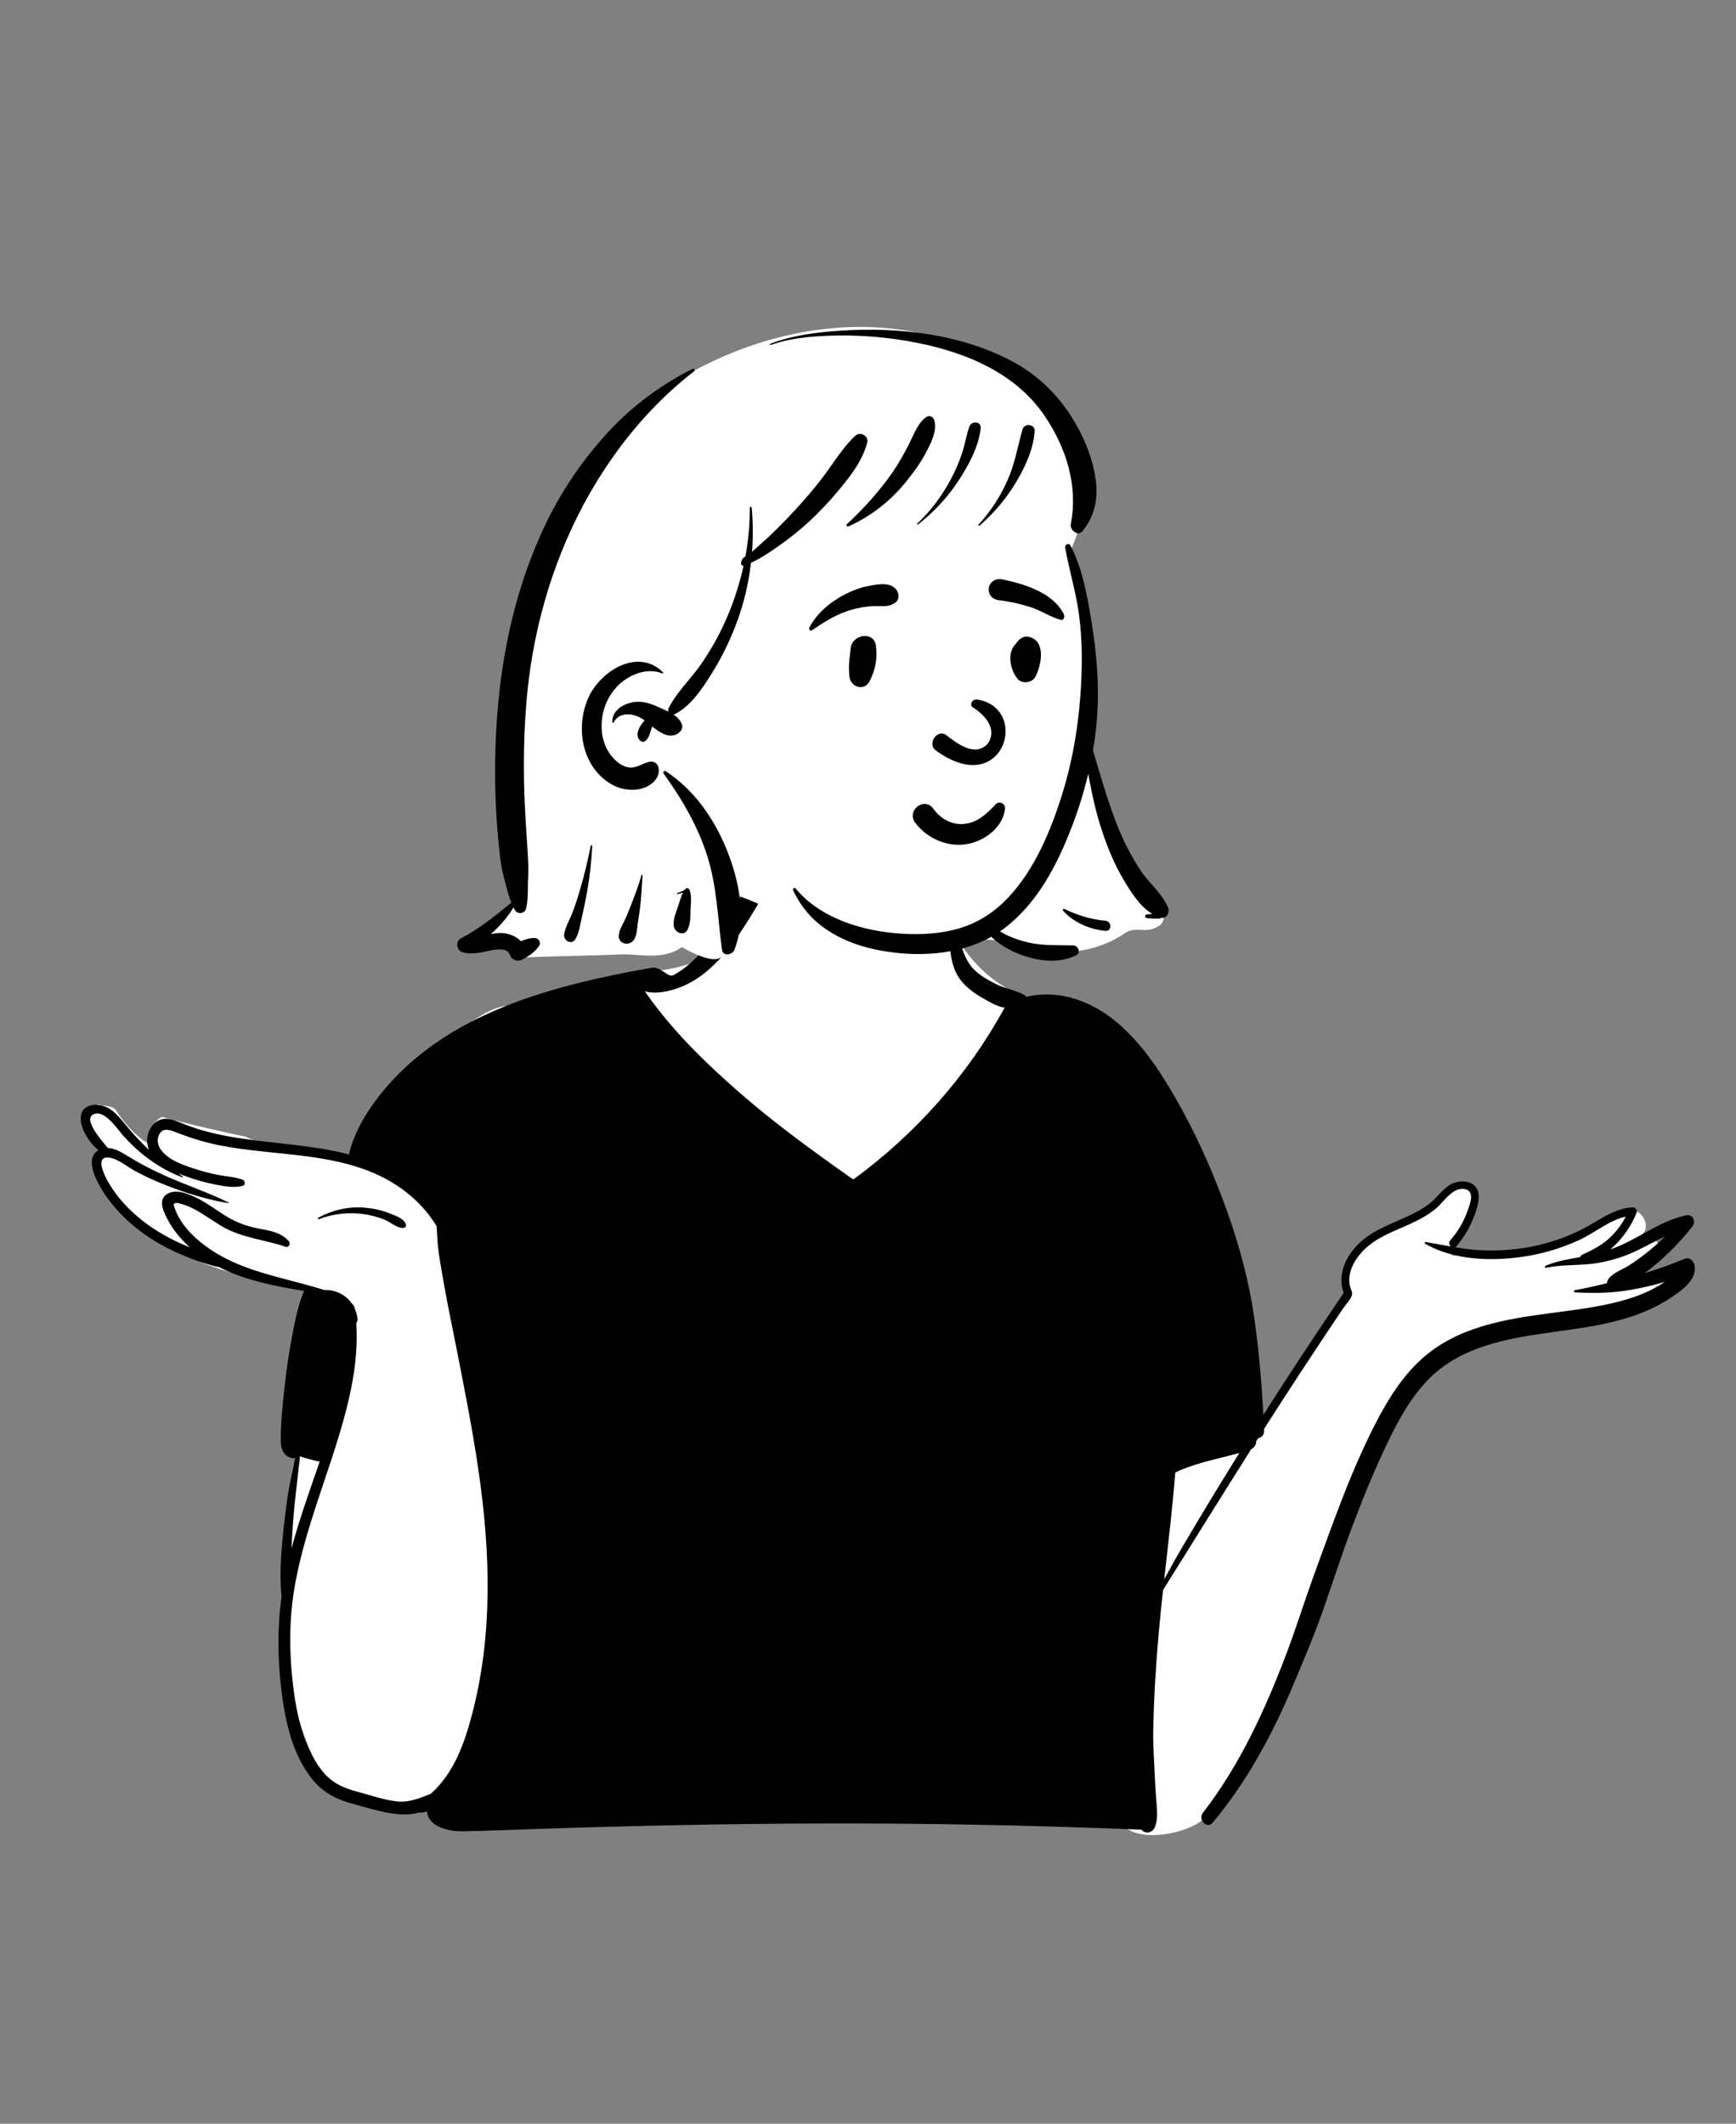
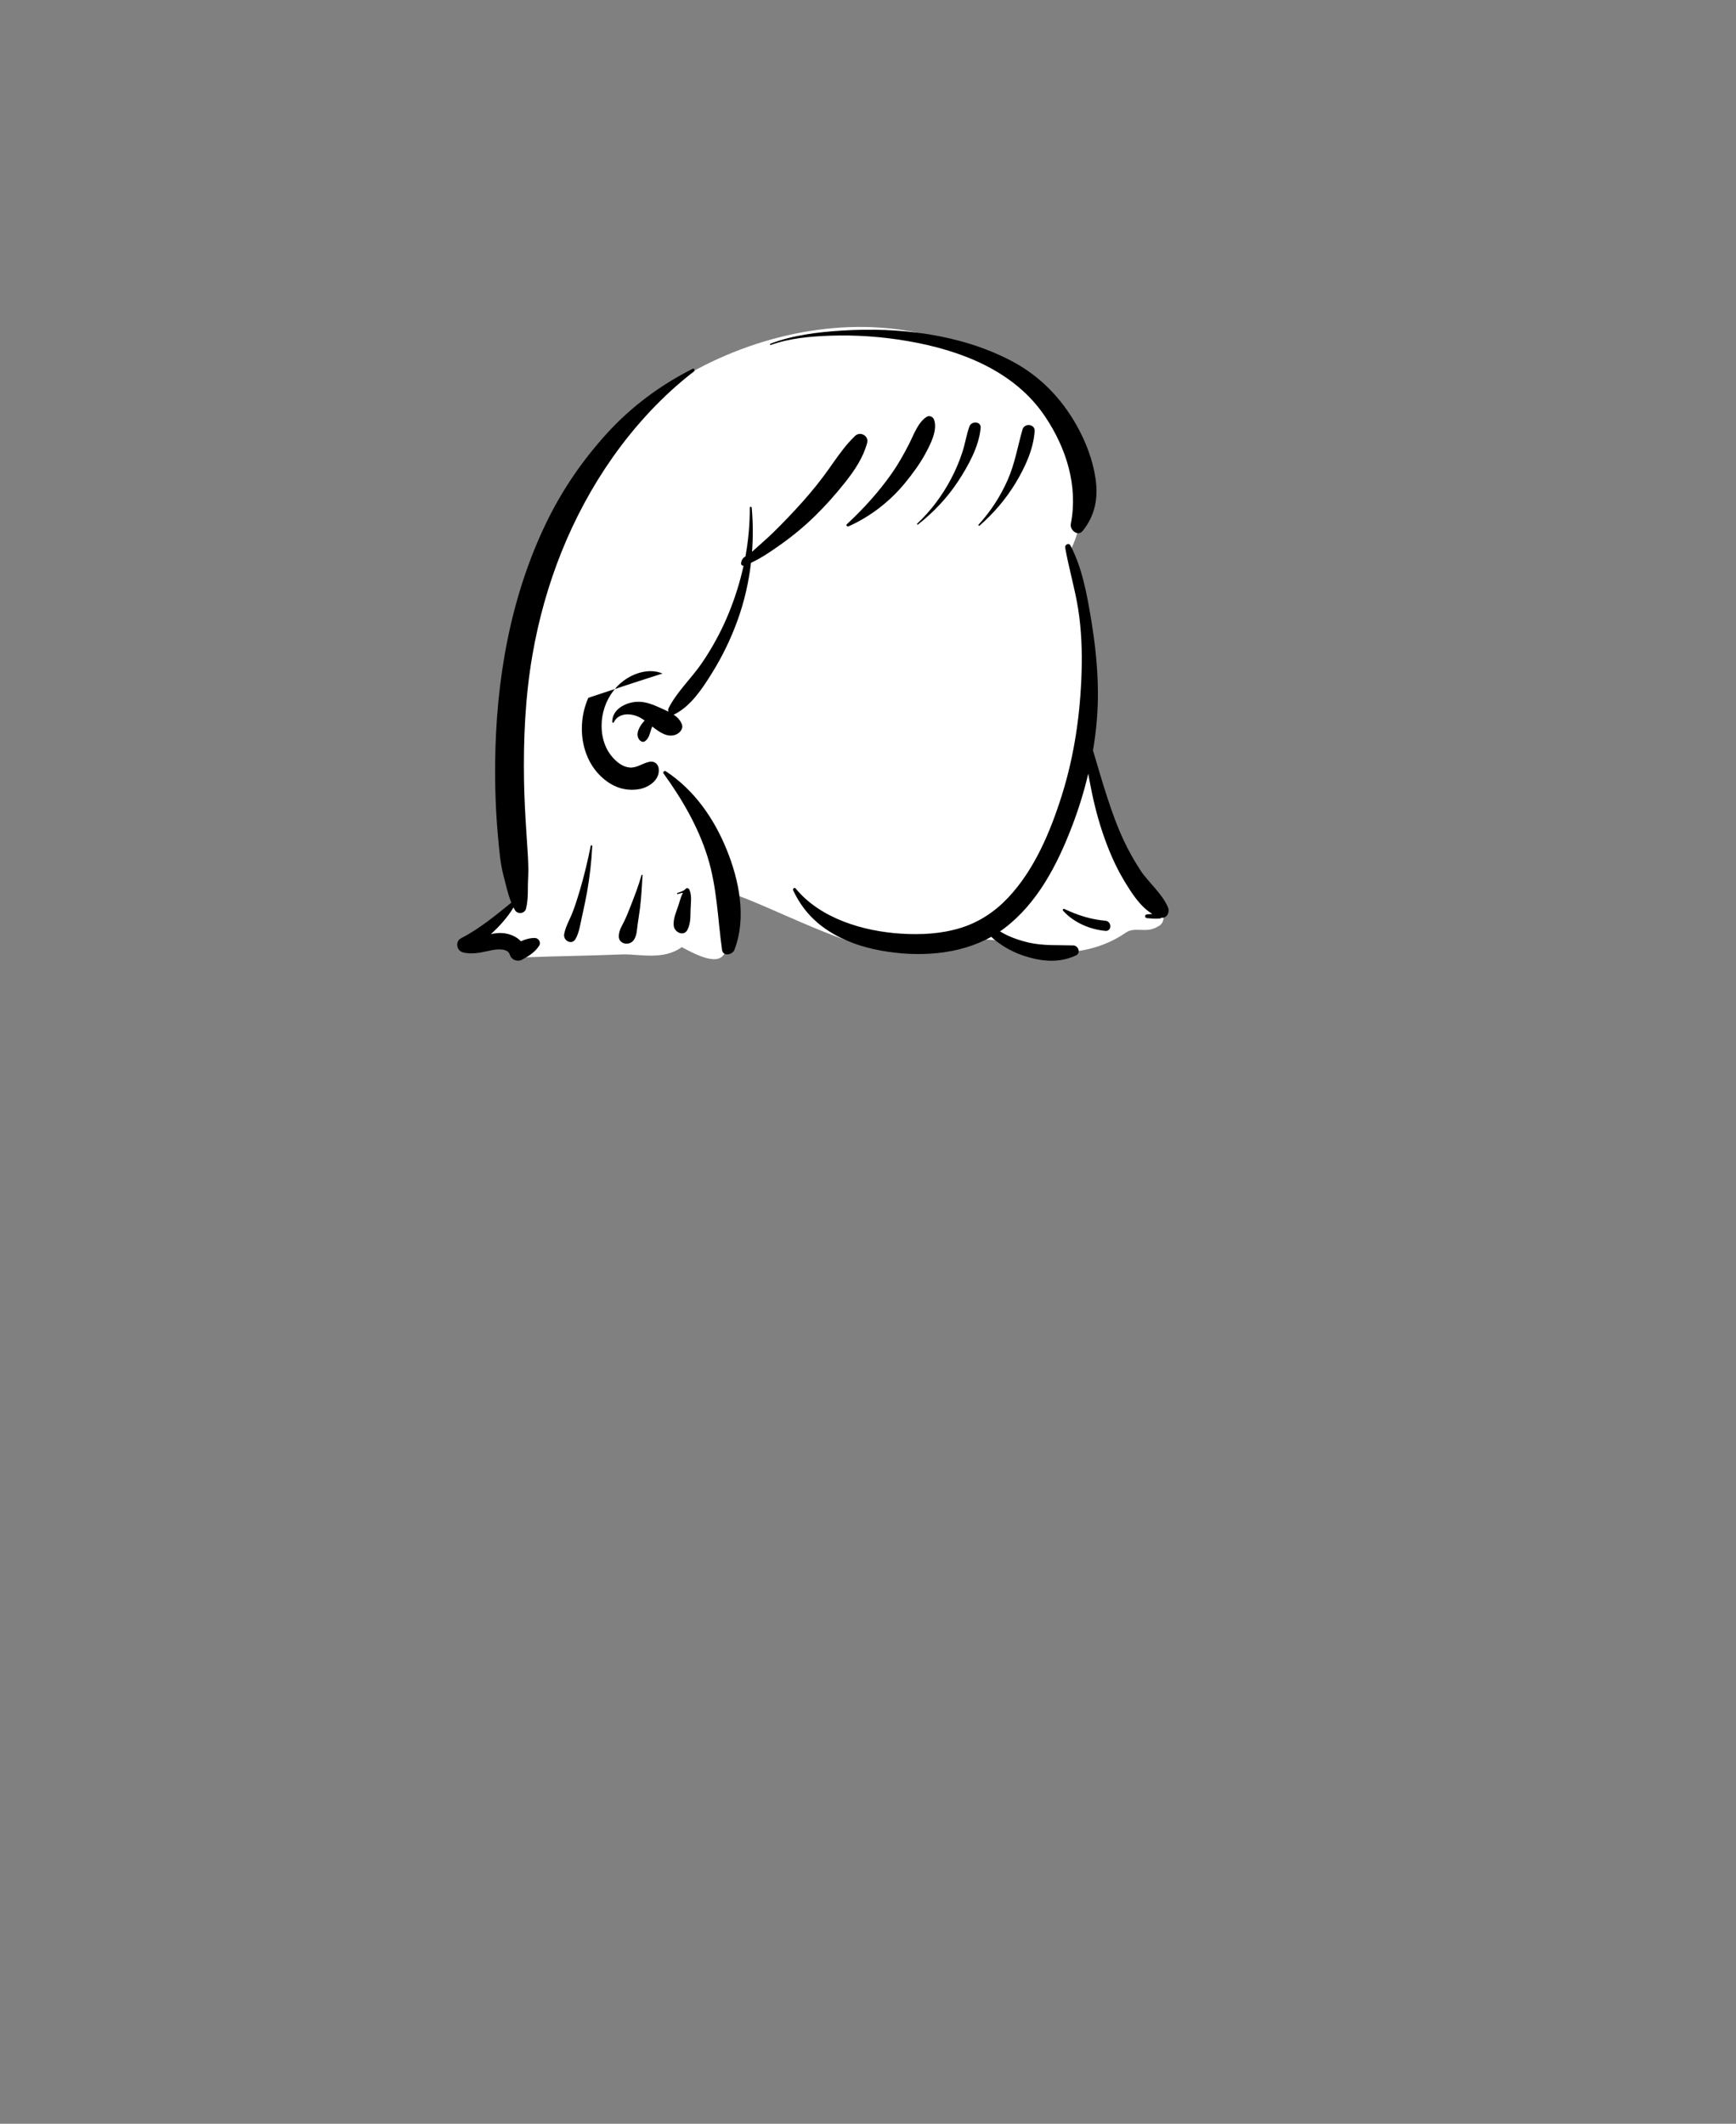
<svg xmlns="http://www.w3.org/2000/svg" width="70%" height="70%" viewBox="0 0 1253 1533" version="1.1">
  <rect x="0" y="0" width="1253" height="1533" fill="#808080" stroke="none" />
  <g id="a-mono/bust" stroke="none" stroke-width="1" fill="none" fill-rule="evenodd">
    <g id="body" transform="translate(147, 639)">
      <g id="body/mono/Whatever" stroke="none" stroke-width="1" fill="none" fill-rule="evenodd">
-         <path d="M1016.992,283.356 C1027.235,278.01 1037.236,272.2 1047.079,266.154 C1054.012,262.007 1047.874,251.561 1040.765,255.336 C1037.13,257.266 1033.509,259.216 1029.875,261.135 C1032.735,258.671 1035.386,255.99 1037.763,253.066 L1037.599,252.903 C1046.763,244.693 1034.992,229.201 1024.57,235.945 C1015.379,242.608 1006.104,249.405 995.554,253.792 C973.702,263.059 949.599,264.592 926.145,264.859 C917.562,264.214 909.364,265.701 901.036,267.359 C904.301,254.26 912.472,244.369 916.806,231.683 C920.004,218.875 901.516,210.151 894.964,222.462 C893.356,225.485 891.823,228.544 890.324,231.617 C876.162,244.498 852.514,243.364 838.231,257.194 C830.095,264.415 826.113,274.213 824.541,284.046 C823.473,290.723 825.133,297.417 821.096,303.331 C801.577,330.939 770.735,374.577 755.072,404.96 C743.982,332.762 714.371,243.462 683.78,177.446 C673.664,156.333 662.091,135.703 646.899,117.806 C648.621,111.838 642.543,101.244 638.678,104.506 C626.781,89.972 605.751,86.21 588.841,78.985 C566.014,69.224 547.075,48.935 537.765,25.876 C525.803,-18.037 496.356,-23.614 455.517,-21.674 C416.433,-21.723 387.516,-5.006 378.988,34.78 C361.663,64.978 320.757,59.984 291.328,67.978 C269.76,72.905 248.829,80.523 228.937,90.193 C206.808,69.203 127.553,157.297 120.349,179.969 C124.59,180.791 128.805,181.781 132.982,182.986 C136.702,184.062 135.14,189.681 131.388,188.782 C126.719,187.66 122.02,186.888 117.299,186.352 C117.155,186.804 117.029,187.252 116.935,187.696 C116.405,187.66 115.876,187.615 115.346,187.579 C116.521,188.191 117.652,188.901 118.754,189.816 C121.418,192.028 117.95,196.297 115.119,194.535 C112.452,192.539 108.959,192.854 105.76,192.184 C105.57,198.763 82.097,191.403 78.451,189.223 C62.246,187.196 45.575,189.371 30.447,181.556 C10.318,177.317 -9.962,172.63 -29.865,167.231 C-35.134,169.285 -40.086,176.635 -35.901,182.029 C-33.547,184.484 -36.573,188.491 -39.537,186.747 C-49.478,180.895 -57.166,171.762 -63.684,161.922 C-66.752,158.826 -72.198,159.492 -76.32,158.207 C-76.871,159.198 -77.196,160.301 -77.191,161.433 C-94.676,164.311 -82.203,183.408 -73.413,189.358 C-78.076,192.395 -78.253,198.34 -77.845,203.305 C-78.833,205.074 -79.163,207.266 -78.303,209.248 C-75.015,216.824 -67.904,223.205 -62.497,229.344 C-56.527,236.123 -51.204,242.94 -43.94,248.436 C-16.252,269.542 17.161,281.341 51.439,285.956 C63.61,287.826 81.117,290.687 88.653,300.978 C86.804,313.192 83.409,324.906 80.329,336.817 C76.022,352.626 76.315,369.177 76.258,385.295 C75.656,384.811 74.5,384.912 74.328,385.833 C73.326,392.514 72.581,399.346 68.52,404.96 C64.96,415.4 62.591,426.534 61.26,437.502 C55.928,489.497 54.655,543.026 66.677,594.211 C71.316,613.2 78.861,631.247 89.141,647.864 C92.206,652.82 97.134,654.272 101.559,653.299 C116.369,660.993 135.026,663.459 150.989,661.504 C205.41,646.099 186.448,683.196 262.751,671.836 C394.458,655.058 527.562,688.029 658.989,668.671 C662.226,693.674 704.6,686.502 719.319,675.932 C763.453,643.122 785.367,539.247 807.516,486.551 C822.741,445.018 848.235,371.454 881.622,343.583 C891.633,335.753 903.734,331.631 915.842,328.304 C961.03,316.659 1006.392,305.648 1051.666,294.327 C1059.344,292.436 1057.964,279.342 1049.754,280.182 C1038.858,281.296 1027.925,282.306 1016.992,283.356 Z" id="🎨-Background" fill="#FFFFFF" />
-         <path d="M11.045,275.568 C7.985,275.188 4.985,274.098 2.005,273.238 C-2.545,271.908 -7.005,270.358 -11.395,268.588 C-20.455,264.959 -29.245,260.668 -37.485,255.418 C-50.795,246.928 -62.555,236.048 -71.425,222.948 L-72.034,222.035 C-77.098,214.321 -86.439,197.194 -75.965,191.338 C-82.716,185.698 -89.096,175.568 -88.736,167.748 C-88.225,156.688 -74.665,156.839 -67.656,161.528 C-63.066,164.598 -59.626,168.898 -56.175,173.129 C-52.355,177.828 -48.276,182.308 -44.035,186.618 C-42.91,187.758 -41.774,188.875 -40.618,189.975 L-39.456,191.068 C-39.636,190.638 -39.795,190.198 -39.935,189.747 C-42.276,182.458 -39.486,172.968 -32.196,169.628 C-27.734,167.583 -23.101,168.832 -18.778,170.568 L-18.116,170.838 C-12.296,173.247 -6.405,175.378 -0.345,177.088 C24.355,184.058 50.135,185.218 75.445,188.698 C85.195,190.048 95.124,191.747 104.825,194.247 C108.524,178.538 117.594,163.479 127.434,151.089 C174.554,91.818 252.264,72.229 323.354,59.549 C329.834,58.399 335.205,66.978 338.975,64.948 C346.125,61.108 352.415,55.668 357.935,49.758 C369.705,37.148 378.055,22.318 387.865,8.268 C392.715,1.328 403.875,7.538 399.375,14.988 L397.17,18.629 C388.093,33.543 378.042,48.912 365.025,60.478 C358.105,66.618 350.425,71.468 341.645,74.497 C334.995,76.788 325.665,78.718 318.385,76.497 L317.511,75.225 C317.8,75.65 318.091,76.075 318.385,76.498 C337.384,104.028 361.224,127.328 386.344,149.318 C411.7,171.502 439.053,191.367 466.571,210.79 L468.864,212.408 C513.694,179.709 551.564,137.058 578.134,88.329 C572.565,87.658 567.055,84.089 562.295,81.428 C556.565,78.209 551.175,74.368 546.975,69.248 C537.825,58.098 539.015,43.728 537.365,30.198 C537.265,29.358 538.375,29.148 538.885,29.568 C543.845,33.688 545.585,40.438 547.655,46.268 C549.935,52.678 552.515,57.959 557.745,62.468 C562.615,66.669 568.555,69.758 574.325,72.508 C577.3,73.919 592.072,77.545 593.754,80.549 C619.275,74.558 644.135,84.908 663.045,102.368 C681.315,119.238 694.725,141.168 706.565,162.818 C719.195,185.918 729.545,209.997 738.465,234.747 C747.505,259.868 754.435,285.538 758.245,311.978 C761.461,334.27 763.433,356.911 764.709,379.451 L764.865,382.268 C783.744,352.638 803.094,323.318 822.844,294.258 C818.354,282.268 823.324,270.028 831.734,260.768 C841.054,250.518 853.944,245.758 866.274,240.218 L867.895,239.485 C873.838,236.774 879.761,233.789 884.894,229.728 C889.834,225.808 893.464,220.408 898.664,216.798 C906.224,211.538 919.944,212.658 920.294,224.148 C920.474,230.459 917.764,237.378 915.284,243.048 C912.474,249.459 908.684,255.268 904.184,260.608 C903.976,260.857 903.749,261.053 903.518,261.209 L903.345,261.318 C909.564,262.348 915.835,263.178 922.225,263.468 C935.115,264.058 948.144,263.108 960.764,260.388 C973.684,257.608 986.205,253.089 997.824,246.788 C1007.755,241.408 1016.955,234.448 1028.235,232.808 C1029.274,232.648 1030.324,232.548 1031.404,232.488 C1033.204,232.388 1035.004,234.508 1034.294,236.287 C1033.904,237.268 1033.494,238.238 1033.044,239.218 C1029.145,247.808 1023.163,256.141 1015.701,262.466 L1015.125,262.948 C1017.755,262.038 1020.345,261.018 1022.895,259.868 C1037.885,253.118 1051.485,242.918 1067.555,238.818 C1068.315,238.618 1069.085,238.438 1069.855,238.268 C1074.825,237.198 1077.445,242.598 1074.525,246.298 C1074.055,246.898 1073.585,247.488 1073.095,248.078 C1065.925,256.978 1058.015,265.238 1049.295,272.658 C1046.305,275.198 1043.225,277.658 1040.085,280.009 C1038.761,281.005 1037.431,281.98 1036.087,282.938 L1035.424,283.408 C1036.994,282.299 1038.544,281.169 1040.084,280.009 C1049.924,277.028 1059.624,273.498 1069.114,269.589 C1072.884,268.038 1075.814,271.858 1076.214,274.998 C1077.554,285.519 1065.874,293.129 1058.274,298.188 C1050.654,303.269 1042.264,307.129 1033.674,310.228 C1017.158,316.197 999.811,318.907 982.492,321.336 L974.08,322.508 C940.783,327.164 906.005,332.73 882.114,358.639 C868.724,373.158 859.664,391.198 851.374,408.948 C843.094,426.679 835.824,444.879 828.924,463.179 C821.774,482.118 815.544,501.408 808.924,520.538 C802.844,538.103 795.582,555.444 788.389,572.609 L787.254,575.318 C771.984,611.799 753.744,646.158 728.324,676.618 C724.134,681.648 717.364,674.509 721.234,669.528 C747.824,635.248 766.324,594.799 781.594,554.448 C788.544,536.089 794.364,517.288 801.044,498.828 L805.019,487.862 C810.327,473.243 815.68,458.643 821.264,444.139 C828.334,425.788 836.104,407.658 844.994,390.118 L845.938,388.271 C854.641,371.35 864.982,354.673 879.214,341.868 C904.832,318.809 938.92,313.277 971.878,308.896 L982.247,307.529 C996.181,305.678 1010.154,303.634 1023.704,299.908 C1031.524,297.769 1039.164,295.028 1046.344,291.248 C1049.204,289.748 1051.994,288.099 1054.694,286.299 C1046.994,288.559 1039.184,290.408 1031.234,291.858 C1027.344,292.568 1023.494,293.099 1019.654,293.469 C1009.765,294.448 999.955,294.408 989.825,293.879 C988.965,293.828 988.685,292.479 989.605,292.309 C996.659,291.054 1003.722,289.485 1010.756,287.783 L1012.865,287.268 C1012.905,286.099 1013.365,284.858 1014.325,283.679 C1017.825,279.419 1024.475,277.238 1029.085,274.228 C1033.915,271.078 1038.595,267.679 1043.055,264.038 C1047.135,260.709 1051.055,257.188 1054.825,253.509 L1055.955,252.398 C1055.58,252.77 1055.203,253.14 1054.825,253.508 C1044.645,258.209 1034.995,264.238 1024.365,267.959 C1015.915,270.928 1007.055,272.928 998.115,273.638 L997.56,273.682 L997.005,273.718 C987.675,274.388 978.285,274.118 969.095,276.138 C968.065,276.368 967.745,274.988 968.665,274.598 C976.695,271.258 985.045,269.968 993.485,268.408 C993.664,267.748 994.125,267.158 994.924,266.778 L997.084,265.747 C1003.514,262.659 1009.509,259.541 1014.855,254.528 C1019.574,250.098 1023.505,244.919 1026.455,239.178 C1014.644,241.768 1004.274,250.718 993.534,255.748 C981.835,261.238 969.455,265.178 956.735,267.419 L955.285,267.667 C931.515,271.633 902.93,271.127 881.635,258.768 C880.955,258.368 881.444,257.459 882.144,257.568 C888.184,258.558 894.164,259.728 900.144,260.768 C898.974,259.698 898.454,257.778 899.804,256.238 C905.175,250.083 909.423,243.048 912.138,235.35 L912.657,233.845 C913.908,230.274 916.02,224.729 913.864,221.508 C911.804,218.438 906.954,218.858 904.054,220.158 C898.024,222.878 894.014,229.669 888.934,233.768 C883.394,238.248 877.094,241.568 870.644,244.538 L869.282,245.157 C858.126,250.175 846.206,254.4 837.434,263.258 C832.714,268.018 828.654,273.968 827.294,280.638 C826.674,283.698 826.674,286.848 827.494,289.878 C828.144,292.248 829.504,293.709 828.724,296.118 C827.704,299.228 824.094,302.948 822.234,305.718 C820.074,308.919 817.924,312.128 815.774,315.338 C811.484,321.758 807.214,328.198 802.944,334.628 C794.404,347.508 785.954,360.448 777.574,373.428 C774.848,377.655 772.13,381.886 769.421,386.122 L765.365,392.478 L763.221,395.83 L759.565,401.577 C759.695,402.108 759.685,402.668 759.515,403.158 C758.891,404.933 757.724,406.147 756.273,407.027 L756.014,407.178 C734.674,440.908 713.674,474.858 692.464,508.669 C691.334,518.988 690.274,529.318 689.354,539.648 C687.264,563.028 685.834,586.469 685.374,609.938 C685.154,621.299 686.064,632.728 686.554,644.078 C686.794,649.495 687.123,654.906 687.551,660.315 L687.867,664.148 C688.29,669.417 688.529,674.647 686.634,679.669 C684.954,684.078 679.834,685.068 676.804,681.709 C637.274,680.118 597.715,678.908 558.154,678.158 C487.344,676.798 416.505,677.008 345.685,678.378 C310.115,679.068 274.534,680.038 238.975,681.238 C221.454,681.818 203.924,682.638 186.394,682.878 C176.95,683.007 162.085,679.568 161.323,668.942 L161.304,668.618 C160.125,668.938 158.905,669.198 157.655,669.388 C157.098,669.474 156.564,669.449 156.07,669.334 L155.825,669.269 C141.746,673.56 123.937,667.437 110.559,663.869 L109.455,663.578 C96.685,660.248 86.425,655.488 78.055,644.908 C63.405,626.379 58.405,601.498 55.805,578.568 C53.365,556.988 53.225,535.009 56.195,513.469 C54.445,495.919 56.155,477.809 58.145,460.358 C59.125,451.728 60.275,443.108 61.655,434.528 C62.425,429.738 63.435,424.998 64.465,420.268 C64.876,418.378 65.218,416.343 65.74,414.376 L65.975,413.538 C64.374,413.748 62.624,413.398 60.934,412.469 C56.914,410.259 55.745,405.788 55.675,401.509 C55.455,388.608 56.995,375.339 58.355,362.519 C59.724,349.719 61.605,336.868 64.064,324.228 L64.701,320.969 C66.565,311.514 68.698,301.753 72.454,292.868 C58.345,290.469 44.275,287.919 30.585,283.578 C23.905,281.448 17.325,278.799 11.045,275.568 Z M747.504,409.818 C747.284,409.868 747.074,409.928 746.865,409.988 C741.225,411.568 735.524,412.908 729.845,414.348 C720.024,416.818 710.424,419.578 701.294,423.868 C699.382,448.009 696.547,472.07 693.851,496.144 L693.314,500.959 C697.454,493.278 701.694,485.658 706.124,478.129 C719.614,455.178 733.414,432.408 747.504,409.818 Z M69.415,412.209 C69.445,415.078 68.845,418.059 68.525,420.818 C68.005,425.299 67.585,429.799 67.055,434.278 C65.975,443.278 65.055,452.288 64.385,461.328 C63.955,467.099 63.675,472.889 63.425,478.679 C69.095,457.488 76.605,436.759 83.745,415.998 C82.551,415.872 81.331,415.581 80.073,415.246 L77.954,414.676 C76.705,414.354 72.652,413.357 69.415,412.209 Z M765.365,392.478 L765.405,393.428 C765.555,396.798 763.535,398.699 761.085,399.188 C762.505,396.949 763.935,394.709 765.365,392.478 Z M116.564,232.759 C122.534,233.288 128.385,234.559 133.964,236.759 L134.503,236.969 C138.63,238.562 144.665,240.564 146.014,244.969 C146.394,246.219 145.375,247.248 144.204,247.349 C139.725,247.709 134.445,242.908 130.294,241.288 C125.674,239.488 120.835,238.148 115.934,237.438 C104.924,235.828 93.445,237.049 83.085,241.059 C82.475,241.299 82.094,240.328 82.644,240.038 C93.085,234.358 104.695,231.709 116.564,232.759 Z M-9.945,261.358 C-10.636,260.748 -11.326,260.108 -12.006,259.469 C-17.367,254.397 -22.115,248.478 -25.63,241.973 L-26.555,240.213 C-29.418,234.669 -32.934,226.772 -26.206,222.778 C-22.186,220.389 -17.346,220.988 -12.866,222.438 C-12.576,222.528 -12.286,222.629 -11.996,222.728 C-9.996,223.429 -8.066,224.268 -6.346,225.068 C1.124,228.498 7.714,233.488 14.614,237.889 C22.091,242.659 29.473,245.709 38.102,247.494 L38.914,247.658 C47.014,249.259 55.794,250.288 61.444,256.948 C62.864,258.629 61.564,261.778 59.114,260.948 C43.494,255.679 26.964,254.518 12.624,245.868 C6.684,242.288 1.064,238.179 -5.006,234.788 C-8.226,232.987 -11.55,231.412 -15.093,230.332 L-17.029,229.761 C-18.162,229.43 -19.516,229.103 -20.426,229.429 C-22.158,230.029 -21.605,230.956 -21.069,232.574 L-21.016,232.738 C-16.806,245.759 -4.806,256.658 6.314,263.868 C8.864,265.528 11.474,267.049 14.134,268.459 C32.14,278.056 52.287,282.523 72.074,287.825 C79.701,289.954 84.778,291.419 87.305,292.219 C91.525,291.868 96.335,293.359 99.515,295.139 C102.605,296.868 105.095,299.189 106.975,301.919 C106.975,301.919 108.785,303.429 109.115,305.769 C110.065,307.939 110.705,310.278 111.025,312.719 C111.205,314.149 110.845,315.248 110.165,316.028 C112.21,347.42 103.731,378.636 94.171,408.471 L93.223,411.413 L92.615,413.278 C82.305,444.908 70.475,476.309 65.195,509.288 C61.665,531.318 61.775,554.118 64.365,576.248 L64.547,577.774 C67.099,598.698 72.009,622.17 85.315,639.009 C92.101,647.603 100.142,651.422 110.422,654.189 L110.985,654.339 C120.285,656.788 129.885,660.259 139.475,661.309 C148.375,662.278 155.835,658.969 163.845,655.868 L163.855,655.859 C180.725,640.928 188.385,619.188 194.045,597.247 C208.715,540.468 206.895,481.529 198.575,423.918 C194.235,393.818 188.335,363.978 182.455,334.149 C179.515,319.238 176.345,304.358 173.715,289.399 L172.153,280.594 C171.291,275.703 170.457,270.807 169.745,265.889 C168.785,259.279 168.495,252.779 168.165,246.129 C160.085,232.738 148.355,221.708 134.765,213.798 C125.035,208.128 114.735,204.198 104.105,201.348 C73.715,193.158 40.584,193.738 10.005,187.438 C-0.269,185.324 -10.02,182.186 -19.766,178.425 L-21.096,177.908 C-25.566,176.168 -30.125,175.198 -32.346,180.468 C-33.925,184.218 -32.986,188.118 -30.616,191.268 C-24.805,198.988 -13.126,202.568 -4.335,205.348 C0.955,207.028 6.354,208.358 11.815,209.348 C17.274,210.338 22.755,210.588 27.994,212.518 C30.015,213.258 30.415,216.468 27.994,217.037 C21.355,218.588 14.675,217.258 8.075,215.968 C0.825,214.537 -6.316,212.508 -13.255,209.938 C-14.536,209.466 -15.86,208.969 -17.209,208.44 L-18.226,208.038 C-17.175,208.799 -16.125,209.549 -15.066,210.299 C-14.786,210.498 -14.956,211.028 -15.325,210.898 C-31.644,204.81 -46.491,193.826 -57.993,180.83 L-58.566,180.179 C-62.615,175.538 -71.846,161.498 -79.626,165.408 C-86.931,169.075 -74.478,183.212 -69.745,188.991 L-69.195,189.669 C-63.815,189.809 -58.605,193.158 -54.245,195.858 C-46.675,200.549 -38.765,204.589 -30.705,208.368 C-14.685,215.898 2.325,221.209 18.175,229.118 C18.385,229.229 18.225,229.498 18.025,229.469 C7.935,227.858 -2.045,225.288 -11.795,222.099 L-12.23,221.962 L-12.665,221.818 C-18.755,219.818 -24.765,217.559 -30.675,215.148 C-37.245,212.469 -43.665,209.459 -49.895,206.049 C-55.535,202.969 -61.795,197.419 -68.335,196.599 C-69.035,196.509 -69.655,196.498 -70.195,196.549 C-77.705,197.178 -71.495,209.618 -69.395,213.338 C-65.965,219.448 -61.825,225.088 -57.075,230.238 C-47.445,240.698 -35.775,248.988 -23.145,255.438 C-18.835,257.638 -14.425,259.578 -9.945,261.358 Z" id="🖍-Ink" fill="#000000" />
-       </g>
+         </g>
    </g>
    <g id="head" transform="translate(372, 180)">
      <g id="head/mono/Bangs" stroke="none" stroke-width="1" fill="none" fill-rule="evenodd">
        <path d="M431.617,424.844 C427.653,418.982 418.108,376.442 412.011,369.899 C412.471,344.769 419.418,257.762 399.575,218.65 C403.749,214.429 414.841,178.074 412.011,164.331 C421.359,135.549 361.306,89.836 338.451,77.483 C232.23,20.524 78.308,83.397 30.001,188.912 C0.972,252.457 0.437,323.603 -2.845,391.978 C-3.233,406.614 -4.578,421.364 -4.563,435.982 C-2.464,448.827 7.721,461.908 -1.25766064e-12,472.589 C-8.529,478.488 -25.767,492.86 -18.092,501.01 C-13.594,504.755 -6.409,502.582 -1.528,506.183 C0.957,507.573 2.507,510.62 5.413,511.083 C31.959,510.075 50.692,509.989 77.32,508.913 C88.977,508.531 106.727,513.462 120.107,503.646 C166.845,529.642 147.295,491.927 156.746,465.075 C185.526,474.806 242.856,505.837 273.533,506.839 C298.462,509.92 321.773,495.402 346.281,498.707 C376.728,510.018 412.41,512.533 440.299,493.395 C447.259,488.383 455.002,494.189 463.774,488.777 C480.823,480.623 440.221,433.889 431.617,424.844 Z" id="🎨-Background" fill="#FFFFFF" />
-         <path d="M396.823,215.312 C396.445,213.142 399.436,211.523 400.593,213.722 C408.998,229.703 412.365,248.212 415.342,265.863 C418.349,283.702 420.336,301.613 420.446,319.721 C420.53,333.651 419.265,347.74 416.89,361.68 L417.179,362.671 L417.179,362.671 C417.712,364.493 418.25,366.314 418.794,368.134 L419.615,370.861 C421.201,376.099 422.703,381.361 424.332,386.587 C427.733,397.491 431.314,408.428 435.7,418.981 C439.98,429.279 445.185,439.209 451.372,448.491 C457.335,457.44 466.798,465.005 470.999,474.943 C472.463,478.406 470.298,482.985 466.254,482.432 C465.991,482.748 465.59,482.978 465.046,483.026 C461.906,483.3 458.963,483.039 455.83,482.745 C454.081,482.582 454.084,480.19 455.83,480.026 C457.161,479.901 458.457,479.791 459.752,479.716 C450.792,474.408 444.4,464.041 439.289,455.553 C432.721,444.649 427.76,432.736 423.716,420.688 C419.563,408.317 416.622,395.69 414.259,382.868 C413.988,381.392 413.73,379.914 413.482,378.435 C410.496,391.128 406.651,403.589 402.094,415.565 L401.455,417.232 C390.95,444.466 376.722,471.961 353.057,489.962 C351.983,490.777 350.886,491.553 349.78,492.31 L351.126,493.082 C352.466,493.847 353.786,494.581 355.077,495.183 C359.859,497.414 365.05,499.115 370.185,500.32 C380.791,502.812 391.929,502.098 402.749,502.445 C406.298,502.558 408.317,507.88 404.689,509.608 C392.738,515.298 379.83,514.091 367.494,510.087 C361.39,508.103 355.662,505.329 350.363,501.705 C348.172,500.209 345.628,498.361 343.48,496.224 C319.813,509.466 290.397,510.949 264.055,506.212 C250.366,503.75 237.101,499.255 225.43,491.567 C214.204,484.173 206.202,474.81 200.489,462.682 C199.982,461.606 201.391,460.267 202.256,461.318 C220.201,483.113 251.083,492.207 278.251,493.938 C292.747,494.861 307.576,494.094 321.513,489.757 C334.734,485.64 346.078,478.096 355.55,468.063 C374.749,447.726 386.253,420.06 394.515,393.731 C403.503,365.089 407.783,334.952 408.666,304.976 C409.113,289.789 408.55,274.474 406.165,259.455 C403.799,244.56 399.408,230.144 396.823,215.312 Z M127.772,86.282 C129.043,85.636 129.938,87.317 128.86,88.144 C106.483,105.305 86.443,127.065 70.223,150.096 C40.31,192.573 21.126,241.727 12.292,292.803 C7.076,322.966 5.714,353.586 6.235,384.151 C6.441,396.292 7.135,408.397 7.906,420.505 L8.777,433.927 C9.181,440.18 9.519,446.38 9.258,452.664 L9.187,454.116 C8.773,461.428 9.492,468.799 7.658,475.932 C6.717,479.59 1.558,480.166 -0.31,476.973 C-0.676,476.348 -1.018,475.703 -1.35,475.052 C-5.728,482.192 -11.398,488.575 -17.689,494.277 C-14.682,493.637 -11.646,493.229 -8.529,493.602 C-3.588,494.194 0.844,496.102 3.98,499.446 C7.093,498.043 10.294,497.077 13.975,497.057 C16.686,497.043 18.719,500.248 17.172,502.629 C14.086,507.381 9.78,510.045 4.887,512.678 C1.419,514.544 -2.719,512.948 -4,509.258 L-4.073,509.034 C-5.514,504.366 -13.178,505.12 -16.794,505.842 L-17.858,506.059 C-24.589,507.46 -31.162,509.252 -38.019,507.404 C-42.442,506.211 -43.598,499.553 -39.334,497.343 C-25.864,490.363 -14.556,480.987 -2.935,471.573 C-5.501,465.282 -6.958,458.253 -8.638,451.856 C-11.003,442.852 -11.694,433.164 -12.548,423.915 C-14.171,406.33 -14.79,388.554 -14.616,370.9 C-14.027,311.272 -3.829,251.459 22.22,197.464 C33.632,173.811 48.624,151.924 66.345,132.551 C83.961,113.292 104.536,98.084 127.772,86.282 Z M106.917,378.296 C106.226,377.338 107.575,376.071 108.521,376.692 C129.002,390.145 143.215,410.573 152.386,433.014 C161.464,455.231 167.038,482.444 158.085,505.612 C156.66,509.302 149.835,510.672 149.136,505.612 C146.015,483.016 145.53,460.388 138.667,438.42 C131.863,416.643 120.221,396.701 106.917,378.296 Z M91.036,451.652 C91.148,451.253 91.8,451.322 91.772,451.752 C91.259,459.721 90.911,467.786 89.909,475.709 C89.422,479.56 88.778,483.387 88.23,487.228 C87.668,491.168 87.753,495.147 85.462,498.512 C82.426,502.973 74.36,501.717 74.631,495.579 C74.818,491.344 76.764,488.625 78.587,484.909 C79.757,482.525 80.776,480.062 81.758,477.587 L83.218,473.875 C86.12,466.514 88.897,459.277 91.036,451.652 Z M54.361,430.545 C54.485,429.918 55.496,430.069 55.466,430.694 C54.919,441.972 53.647,453.123 51.655,464.236 C50.747,469.301 49.688,474.339 48.568,479.361 L48.084,481.513 C46.886,486.803 46.113,493.022 43.429,497.748 C40.747,502.471 34.379,499.041 35.204,494.28 C36.168,488.722 39.579,483.131 41.562,477.793 C43.392,472.865 44.992,467.85 46.487,462.811 C49.634,452.204 52.215,441.398 54.361,430.545 Z M122.658,461.855 L122.896,461.611 C123.828,460.598 125.218,461.272 125.663,462.341 C127.485,466.723 126.573,471.889 126.443,476.539 L126.419,477.554 C126.322,482.265 126.389,486.678 124.253,491.027 C121.659,496.308 114.824,493.029 114.295,488.33 C113.717,483.204 116.142,478.185 117.708,473.382 C118.703,470.33 119.428,467.156 120.941,464.387 C119.647,464.61 118.355,465.057 117.172,465.38 C116.642,465.522 116.442,464.745 116.948,464.565 C118.904,463.872 121.112,463.352 122.658,461.855 L122.658,461.855 Z M395.317,477.402 C394.692,476.703 395.471,475.772 396.281,476.15 C406.022,480.699 415.132,483.658 425.878,484.627 C430.536,485.047 430.565,492.363 425.878,491.939 C414.663,490.929 402.908,485.9 395.317,477.402 Z M52.641,323.709 C61.216,304.42 88.344,287.309 106.535,305.247 C106.876,305.582 106.529,306.313 106.034,306.108 C94.719,301.419 80.867,307.383 73.036,315.913 C66.823,322.679 63.09,331.367 62.349,340.524 C61.608,349.689 63.799,359.255 69.886,366.344 C73.079,370.063 77.391,373.583 82.465,374.03 C87.588,374.481 91.858,370.873 96.701,369.893 C100.352,369.155 103.108,371.446 103.466,375.045 C104.255,382.988 96.347,388.319 89.492,389.614 C82.118,391.006 74.592,389.485 68.238,385.489 C47.716,372.583 43.289,344.748 52.641,323.709 Z M245.186,134.646 C248.916,131.082 255.258,134.625 253.882,139.709 C250.957,150.529 244.738,159.674 237.847,168.354 C231.219,176.705 224.117,184.73 216.505,192.199 C208.942,199.619 200.726,206.485 192.091,212.618 L189.491,214.46 C183.371,218.775 176.889,223.137 170.038,226.244 C168.385,240.494 165.149,254.554 160.252,268.015 C155.537,280.977 149.537,293.504 142.268,305.227 L141.224,306.906 C134.543,317.613 126.51,329.578 115.174,335.447 C114.834,335.624 114.493,335.732 114.156,335.795 C116.692,337.486 118.835,339.613 120.109,342.669 C121.505,346.015 118.588,349.172 115.79,350.277 C109.876,352.614 104.106,348.658 98.788,344.438 C98.564,344.944 98.352,345.455 98.169,345.97 C96.981,349.34 96.63,352.784 93.564,355.02 C92.108,356.083 90.312,355.132 89.395,353.928 C86.389,349.978 89.501,344.597 92.144,341.369 C92.51,340.923 92.888,340.499 93.278,340.092 C92.16,339.271 91.07,338.543 90.014,337.984 C83.805,334.696 74.602,334.113 71.026,341.392 C70.752,341.951 69.891,341.662 69.891,341.084 C69.9,332.143 79.059,327.287 87.007,326.627 C92.815,326.146 98.431,328.182 103.658,330.553 L104.633,331.001 C106.579,331.904 108.582,332.756 110.501,333.709 C110.189,332.886 110.194,331.918 110.684,330.958 C116.695,319.219 127.017,309.673 134.462,298.801 C141.844,288.015 148.181,276.472 153.24,264.419 C158.15,252.72 161.998,240.654 164.688,228.347 C163.802,228.53 162.803,227.741 162.865,226.816 C163.016,224.578 164.111,222.562 166.034,221.703 C168.151,210.127 169.232,198.355 169.169,186.488 C169.165,185.568 170.498,185.601 170.576,186.488 C171.512,197.039 171.588,207.693 170.8,218.285 C175.803,213.683 181.077,209.308 185.893,204.584 C193.141,197.476 200.151,190.178 206.915,182.609 C213.815,174.887 220.337,166.881 226.3,158.41 L229.422,153.968 C234.22,147.158 239.15,140.419 245.186,134.646 Z M235.777,58.62 C276.933,56.051 320.887,61.109 357.855,80.428 C378.158,91.037 393.851,107.072 405.064,127.027 C411.759,138.943 416.838,152.138 418.762,165.704 C420.738,179.643 418.418,192.072 409.518,203.152 C405.983,207.552 400.029,202.637 400.9,198.135 C406.228,170.591 397.586,143.377 382.259,120.574 C360.018,87.484 321.177,72.785 283.36,66.228 C264.78,63.008 245.935,61.662 227.085,62.317 C212.714,62.817 197.972,64.156 184.334,68.991 C183.759,69.195 183.53,68.299 184.084,68.088 C200.352,61.875 218.512,59.698 235.777,58.62 Z M296.815,120.903 C298.934,119.56 301.526,120.938 302.254,123.117 C304.822,130.799 299.44,140.948 295.84,147.596 C291.766,155.119 286.527,162.153 281.117,168.76 C270.294,181.974 256.069,193 240.459,199.93 C239.503,200.355 238.389,199.201 239.266,198.385 C251.344,187.138 262.295,175.08 271.775,161.553 C276.433,154.906 280.318,147.894 284.028,140.691 C287.348,134.245 290.47,124.925 296.815,120.903 Z M366.033,129.953 C367.387,125.225 375.099,126.03 374.78,131.137 C373.955,144.33 367.731,157.573 360.968,168.754 C354.004,180.267 345.185,190.527 335.076,199.388 C334.578,199.825 333.896,199.152 334.347,198.659 C343.069,189.111 350.114,178.235 355.331,166.399 C360.542,154.58 362.509,142.248 366.033,129.953 Z M327.703,127.817 C329.178,123.706 336.238,124.011 335.805,128.914 C334.615,142.392 326.705,156.517 319.379,167.649 C311.605,179.46 301.682,189.865 290.592,198.604 C290.177,198.931 289.59,198.389 289.995,198.007 C299.956,188.622 308.034,177.781 314.429,165.689 C317.693,159.519 320.431,153.094 322.593,146.457 C324.593,140.317 325.532,133.869 327.703,127.817 Z" id="🖍-Ink" fill="#000000" />
+         <path d="M396.823,215.312 C396.445,213.142 399.436,211.523 400.593,213.722 C408.998,229.703 412.365,248.212 415.342,265.863 C418.349,283.702 420.336,301.613 420.446,319.721 C420.53,333.651 419.265,347.74 416.89,361.68 L417.179,362.671 L417.179,362.671 C417.712,364.493 418.25,366.314 418.794,368.134 L419.615,370.861 C421.201,376.099 422.703,381.361 424.332,386.587 C427.733,397.491 431.314,408.428 435.7,418.981 C439.98,429.279 445.185,439.209 451.372,448.491 C457.335,457.44 466.798,465.005 470.999,474.943 C472.463,478.406 470.298,482.985 466.254,482.432 C465.991,482.748 465.59,482.978 465.046,483.026 C461.906,483.3 458.963,483.039 455.83,482.745 C454.081,482.582 454.084,480.19 455.83,480.026 C457.161,479.901 458.457,479.791 459.752,479.716 C450.792,474.408 444.4,464.041 439.289,455.553 C432.721,444.649 427.76,432.736 423.716,420.688 C419.563,408.317 416.622,395.69 414.259,382.868 C413.988,381.392 413.73,379.914 413.482,378.435 C410.496,391.128 406.651,403.589 402.094,415.565 L401.455,417.232 C390.95,444.466 376.722,471.961 353.057,489.962 C351.983,490.777 350.886,491.553 349.78,492.31 L351.126,493.082 C352.466,493.847 353.786,494.581 355.077,495.183 C359.859,497.414 365.05,499.115 370.185,500.32 C380.791,502.812 391.929,502.098 402.749,502.445 C406.298,502.558 408.317,507.88 404.689,509.608 C392.738,515.298 379.83,514.091 367.494,510.087 C361.39,508.103 355.662,505.329 350.363,501.705 C348.172,500.209 345.628,498.361 343.48,496.224 C319.813,509.466 290.397,510.949 264.055,506.212 C250.366,503.75 237.101,499.255 225.43,491.567 C214.204,484.173 206.202,474.81 200.489,462.682 C199.982,461.606 201.391,460.267 202.256,461.318 C220.201,483.113 251.083,492.207 278.251,493.938 C292.747,494.861 307.576,494.094 321.513,489.757 C334.734,485.64 346.078,478.096 355.55,468.063 C374.749,447.726 386.253,420.06 394.515,393.731 C403.503,365.089 407.783,334.952 408.666,304.976 C409.113,289.789 408.55,274.474 406.165,259.455 C403.799,244.56 399.408,230.144 396.823,215.312 Z M127.772,86.282 C129.043,85.636 129.938,87.317 128.86,88.144 C106.483,105.305 86.443,127.065 70.223,150.096 C40.31,192.573 21.126,241.727 12.292,292.803 C7.076,322.966 5.714,353.586 6.235,384.151 C6.441,396.292 7.135,408.397 7.906,420.505 L8.777,433.927 C9.181,440.18 9.519,446.38 9.258,452.664 L9.187,454.116 C8.773,461.428 9.492,468.799 7.658,475.932 C6.717,479.59 1.558,480.166 -0.31,476.973 C-0.676,476.348 -1.018,475.703 -1.35,475.052 C-5.728,482.192 -11.398,488.575 -17.689,494.277 C-14.682,493.637 -11.646,493.229 -8.529,493.602 C-3.588,494.194 0.844,496.102 3.98,499.446 C7.093,498.043 10.294,497.077 13.975,497.057 C16.686,497.043 18.719,500.248 17.172,502.629 C14.086,507.381 9.78,510.045 4.887,512.678 C1.419,514.544 -2.719,512.948 -4,509.258 L-4.073,509.034 C-5.514,504.366 -13.178,505.12 -16.794,505.842 L-17.858,506.059 C-24.589,507.46 -31.162,509.252 -38.019,507.404 C-42.442,506.211 -43.598,499.553 -39.334,497.343 C-25.864,490.363 -14.556,480.987 -2.935,471.573 C-5.501,465.282 -6.958,458.253 -8.638,451.856 C-11.003,442.852 -11.694,433.164 -12.548,423.915 C-14.171,406.33 -14.79,388.554 -14.616,370.9 C-14.027,311.272 -3.829,251.459 22.22,197.464 C33.632,173.811 48.624,151.924 66.345,132.551 C83.961,113.292 104.536,98.084 127.772,86.282 Z M106.917,378.296 C106.226,377.338 107.575,376.071 108.521,376.692 C129.002,390.145 143.215,410.573 152.386,433.014 C161.464,455.231 167.038,482.444 158.085,505.612 C156.66,509.302 149.835,510.672 149.136,505.612 C146.015,483.016 145.53,460.388 138.667,438.42 C131.863,416.643 120.221,396.701 106.917,378.296 Z M91.036,451.652 C91.148,451.253 91.8,451.322 91.772,451.752 C91.259,459.721 90.911,467.786 89.909,475.709 C89.422,479.56 88.778,483.387 88.23,487.228 C87.668,491.168 87.753,495.147 85.462,498.512 C82.426,502.973 74.36,501.717 74.631,495.579 C74.818,491.344 76.764,488.625 78.587,484.909 C79.757,482.525 80.776,480.062 81.758,477.587 L83.218,473.875 C86.12,466.514 88.897,459.277 91.036,451.652 Z M54.361,430.545 C54.485,429.918 55.496,430.069 55.466,430.694 C54.919,441.972 53.647,453.123 51.655,464.236 C50.747,469.301 49.688,474.339 48.568,479.361 L48.084,481.513 C46.886,486.803 46.113,493.022 43.429,497.748 C40.747,502.471 34.379,499.041 35.204,494.28 C36.168,488.722 39.579,483.131 41.562,477.793 C43.392,472.865 44.992,467.85 46.487,462.811 C49.634,452.204 52.215,441.398 54.361,430.545 Z M122.658,461.855 L122.896,461.611 C123.828,460.598 125.218,461.272 125.663,462.341 C127.485,466.723 126.573,471.889 126.443,476.539 L126.419,477.554 C126.322,482.265 126.389,486.678 124.253,491.027 C121.659,496.308 114.824,493.029 114.295,488.33 C113.717,483.204 116.142,478.185 117.708,473.382 C118.703,470.33 119.428,467.156 120.941,464.387 C119.647,464.61 118.355,465.057 117.172,465.38 C116.642,465.522 116.442,464.745 116.948,464.565 C118.904,463.872 121.112,463.352 122.658,461.855 L122.658,461.855 Z M395.317,477.402 C394.692,476.703 395.471,475.772 396.281,476.15 C406.022,480.699 415.132,483.658 425.878,484.627 C430.536,485.047 430.565,492.363 425.878,491.939 C414.663,490.929 402.908,485.9 395.317,477.402 Z M52.641,323.709 C106.876,305.582 106.529,306.313 106.034,306.108 C94.719,301.419 80.867,307.383 73.036,315.913 C66.823,322.679 63.09,331.367 62.349,340.524 C61.608,349.689 63.799,359.255 69.886,366.344 C73.079,370.063 77.391,373.583 82.465,374.03 C87.588,374.481 91.858,370.873 96.701,369.893 C100.352,369.155 103.108,371.446 103.466,375.045 C104.255,382.988 96.347,388.319 89.492,389.614 C82.118,391.006 74.592,389.485 68.238,385.489 C47.716,372.583 43.289,344.748 52.641,323.709 Z M245.186,134.646 C248.916,131.082 255.258,134.625 253.882,139.709 C250.957,150.529 244.738,159.674 237.847,168.354 C231.219,176.705 224.117,184.73 216.505,192.199 C208.942,199.619 200.726,206.485 192.091,212.618 L189.491,214.46 C183.371,218.775 176.889,223.137 170.038,226.244 C168.385,240.494 165.149,254.554 160.252,268.015 C155.537,280.977 149.537,293.504 142.268,305.227 L141.224,306.906 C134.543,317.613 126.51,329.578 115.174,335.447 C114.834,335.624 114.493,335.732 114.156,335.795 C116.692,337.486 118.835,339.613 120.109,342.669 C121.505,346.015 118.588,349.172 115.79,350.277 C109.876,352.614 104.106,348.658 98.788,344.438 C98.564,344.944 98.352,345.455 98.169,345.97 C96.981,349.34 96.63,352.784 93.564,355.02 C92.108,356.083 90.312,355.132 89.395,353.928 C86.389,349.978 89.501,344.597 92.144,341.369 C92.51,340.923 92.888,340.499 93.278,340.092 C92.16,339.271 91.07,338.543 90.014,337.984 C83.805,334.696 74.602,334.113 71.026,341.392 C70.752,341.951 69.891,341.662 69.891,341.084 C69.9,332.143 79.059,327.287 87.007,326.627 C92.815,326.146 98.431,328.182 103.658,330.553 L104.633,331.001 C106.579,331.904 108.582,332.756 110.501,333.709 C110.189,332.886 110.194,331.918 110.684,330.958 C116.695,319.219 127.017,309.673 134.462,298.801 C141.844,288.015 148.181,276.472 153.24,264.419 C158.15,252.72 161.998,240.654 164.688,228.347 C163.802,228.53 162.803,227.741 162.865,226.816 C163.016,224.578 164.111,222.562 166.034,221.703 C168.151,210.127 169.232,198.355 169.169,186.488 C169.165,185.568 170.498,185.601 170.576,186.488 C171.512,197.039 171.588,207.693 170.8,218.285 C175.803,213.683 181.077,209.308 185.893,204.584 C193.141,197.476 200.151,190.178 206.915,182.609 C213.815,174.887 220.337,166.881 226.3,158.41 L229.422,153.968 C234.22,147.158 239.15,140.419 245.186,134.646 Z M235.777,58.62 C276.933,56.051 320.887,61.109 357.855,80.428 C378.158,91.037 393.851,107.072 405.064,127.027 C411.759,138.943 416.838,152.138 418.762,165.704 C420.738,179.643 418.418,192.072 409.518,203.152 C405.983,207.552 400.029,202.637 400.9,198.135 C406.228,170.591 397.586,143.377 382.259,120.574 C360.018,87.484 321.177,72.785 283.36,66.228 C264.78,63.008 245.935,61.662 227.085,62.317 C212.714,62.817 197.972,64.156 184.334,68.991 C183.759,69.195 183.53,68.299 184.084,68.088 C200.352,61.875 218.512,59.698 235.777,58.62 Z M296.815,120.903 C298.934,119.56 301.526,120.938 302.254,123.117 C304.822,130.799 299.44,140.948 295.84,147.596 C291.766,155.119 286.527,162.153 281.117,168.76 C270.294,181.974 256.069,193 240.459,199.93 C239.503,200.355 238.389,199.201 239.266,198.385 C251.344,187.138 262.295,175.08 271.775,161.553 C276.433,154.906 280.318,147.894 284.028,140.691 C287.348,134.245 290.47,124.925 296.815,120.903 Z M366.033,129.953 C367.387,125.225 375.099,126.03 374.78,131.137 C373.955,144.33 367.731,157.573 360.968,168.754 C354.004,180.267 345.185,190.527 335.076,199.388 C334.578,199.825 333.896,199.152 334.347,198.659 C343.069,189.111 350.114,178.235 355.331,166.399 C360.542,154.58 362.509,142.248 366.033,129.953 Z M327.703,127.817 C329.178,123.706 336.238,124.011 335.805,128.914 C334.615,142.392 326.705,156.517 319.379,167.649 C311.605,179.46 301.682,189.865 290.592,198.604 C290.177,198.931 289.59,198.389 289.995,198.007 C299.956,188.622 308.034,177.781 314.429,165.689 C317.693,159.519 320.431,153.094 322.593,146.457 C324.593,140.317 325.532,133.869 327.703,127.817 Z" id="🖍-Ink" fill="#000000" />
      </g>
    </g>
    <g id="face" transform="translate(531, 366)" fill="#000000">
      <g id="face/Smile" stroke="none" stroke-width="1" fill="none" fill-rule="evenodd">
-         <path d="M146.587,240.927 C139.864,238.184 133.866,233.61 129.481,227.766 C127.957,225.735 127.561,223.59 127.881,221.628 C128.241,219.421 129.546,217.422 131.326,216.081 C133.112,214.735 135.345,214.072 137.504,214.41 C139.381,214.704 141.248,215.731 142.727,217.862 L143.035,218.288 C145.642,221.815 149.04,224.709 152.91,226.574 C156.641,228.372 160.814,229.211 165.132,228.723 C173.356,227.794 179.024,223.346 185.049,217.307 C185.796,216.544 186.543,215.758 187.294,214.959 C187.768,214.234 188.426,213.769 189.157,213.524 C189.968,213.253 190.886,213.269 191.726,213.562 C192.537,213.845 193.262,214.381 193.748,215.095 C194.209,215.773 194.471,216.61 194.386,217.574 C193.835,223.833 190.562,229.419 185.914,233.806 C180.752,238.677 173.909,242.047 167.466,243.229 C160.368,244.531 153.136,243.598 146.587,240.927 L146.587,240.927 Z M170.814,144.367 C178.366,148.957 189.872,159.66 181.748,171.04 C172.186,181.073 158.419,169.569 151.634,164.366 C145.343,160.334 138.275,170.705 144.112,175.413 C193.136,211.708 213.031,145.567 174.634,138.97 C170.406,138.243 168.836,142.947 170.814,144.367 Z M82.963,102.146 C83.798,91.79 99.57,89.438 101.139,99.686 C102.544,108.866 100.89,117.299 96.755,125.564 C92.804,133.46 82.874,129.777 82.123,122.587 C81.116,112.949 82.444,108.589 82.963,102.146 Z M203.027,97.561 C205.226,94.681 208.401,92.716 212.205,93.826 C224.09,97.299 220.587,114.172 216.413,122.385 C214.145,126.846 206.814,127.977 203.501,124.049 C198.101,117.645 195.515,104.856 202.38,98.549 C202.566,98.222 202.773,97.894 203.027,97.561 Z M96.588,56.831 L98.465,56.502 C104.273,55.497 111.494,54.532 115.603,59.202 C117.782,61.678 118.532,66.279 115.603,68.65 C110.451,72.82 104.755,71.204 98.581,71.556 C93.493,71.849 88.603,72.691 83.702,74.091 C72.95,77.165 64.189,82.775 55.006,88.934 C53.801,89.743 52.571,88.201 53.146,87.075 C58.447,76.692 68.72,68.162 79.01,62.964 C84.502,60.188 90.512,57.886 96.588,56.831 Z M192.193,52.179 L193.63,52.473 C209.267,55.742 229.583,62.271 236.988,77.631 C237.271,79.803 236.972,80.268 236.73,80.572 L236.649,80.674 C236.45,80.933 236.29,81.291 235.349,81.587 C235.088,81.525 234.824,81.459 234.557,81.389 C231.163,80.499 228.477,79.274 225.877,78.002 L223.058,76.613 C219.788,75.01 216.488,73.465 212.992,72.324 C205.53,69.89 197.854,68.175 190.06,67.26 C188.37,67.062 186.744,66.491 185.46,65.514 C184.242,64.587 183.311,63.302 182.887,61.596 C182.337,59.386 182.495,57.714 183.681,55.721 C184.572,54.224 185.847,53.187 187.311,52.591 C188.804,51.984 190.504,51.841 192.193,52.179 Z" id="🖍-Ink" fill="#000000" />
-       </g>
+         </g>
    </g>
    <g id="facial-hair" transform="translate(495, 518)">
      <g id="facial-hair/*-None" stroke="none" stroke-width="1" fill="none" fill-rule="evenodd" />
    </g>
    <g id="accessories" transform="translate(419, 421)">
      <g id="accessories/*-None" stroke="none" stroke-width="1" fill="none" fill-rule="evenodd" />
    </g>
  </g>
</svg>